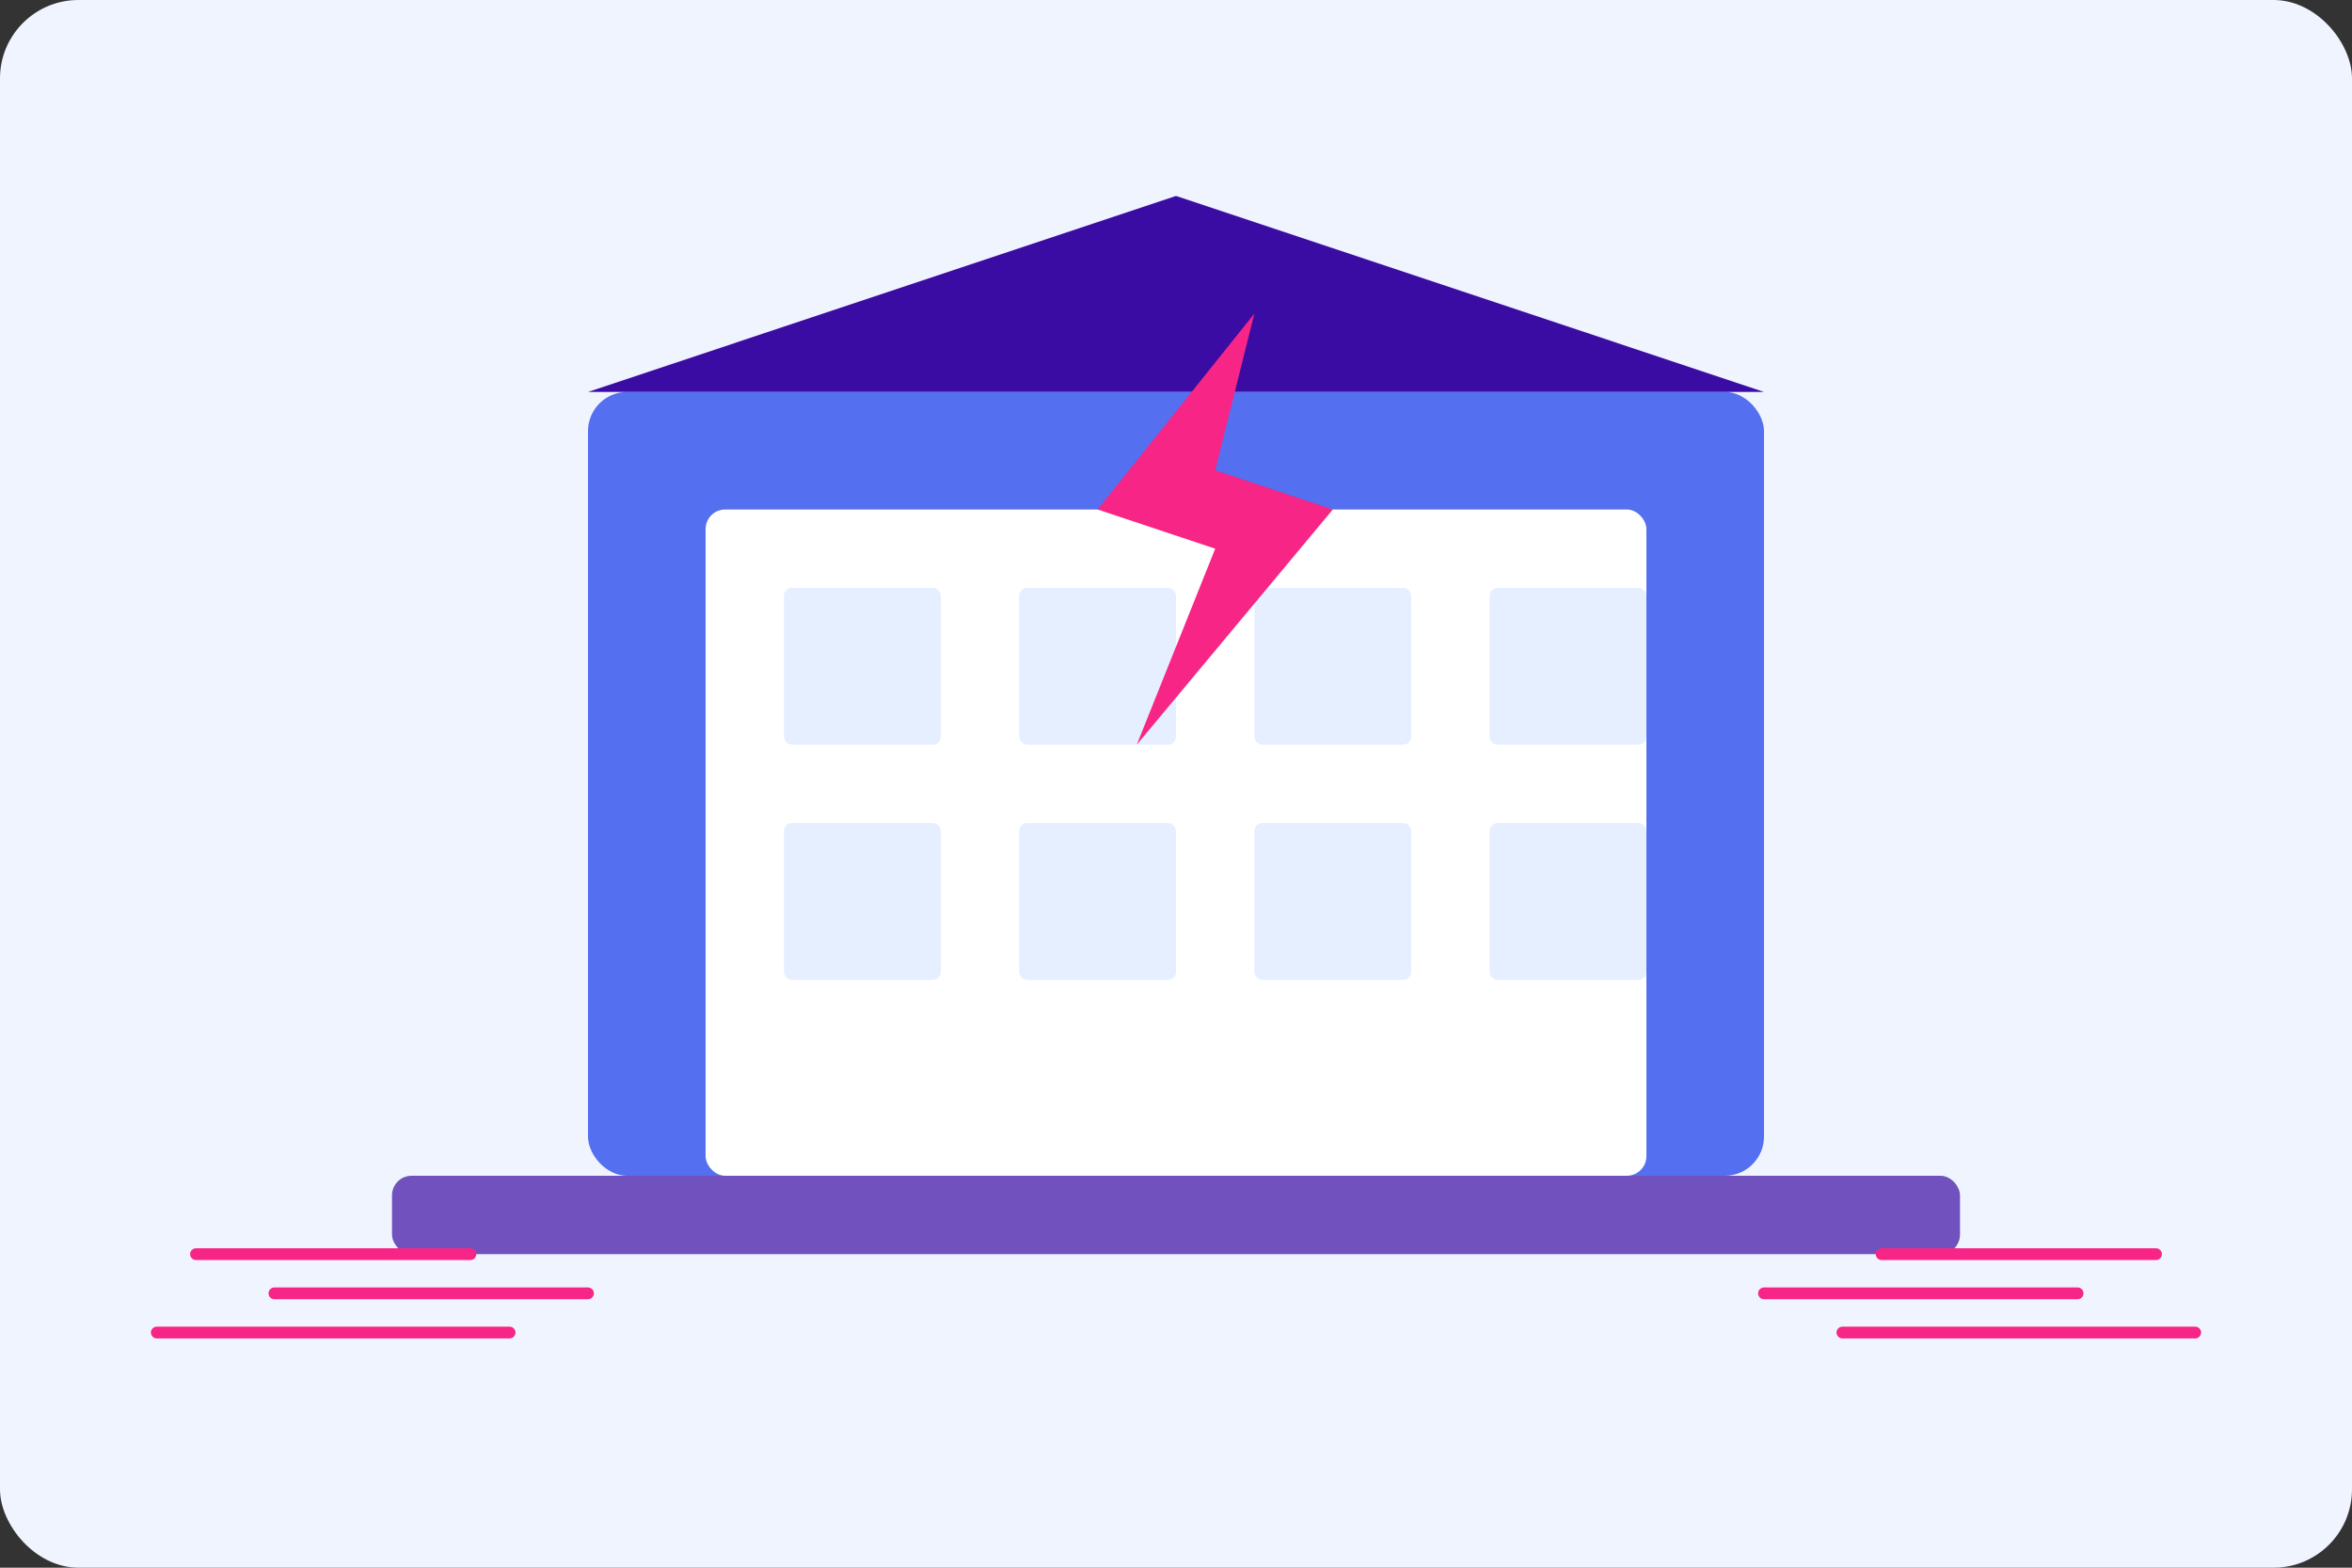
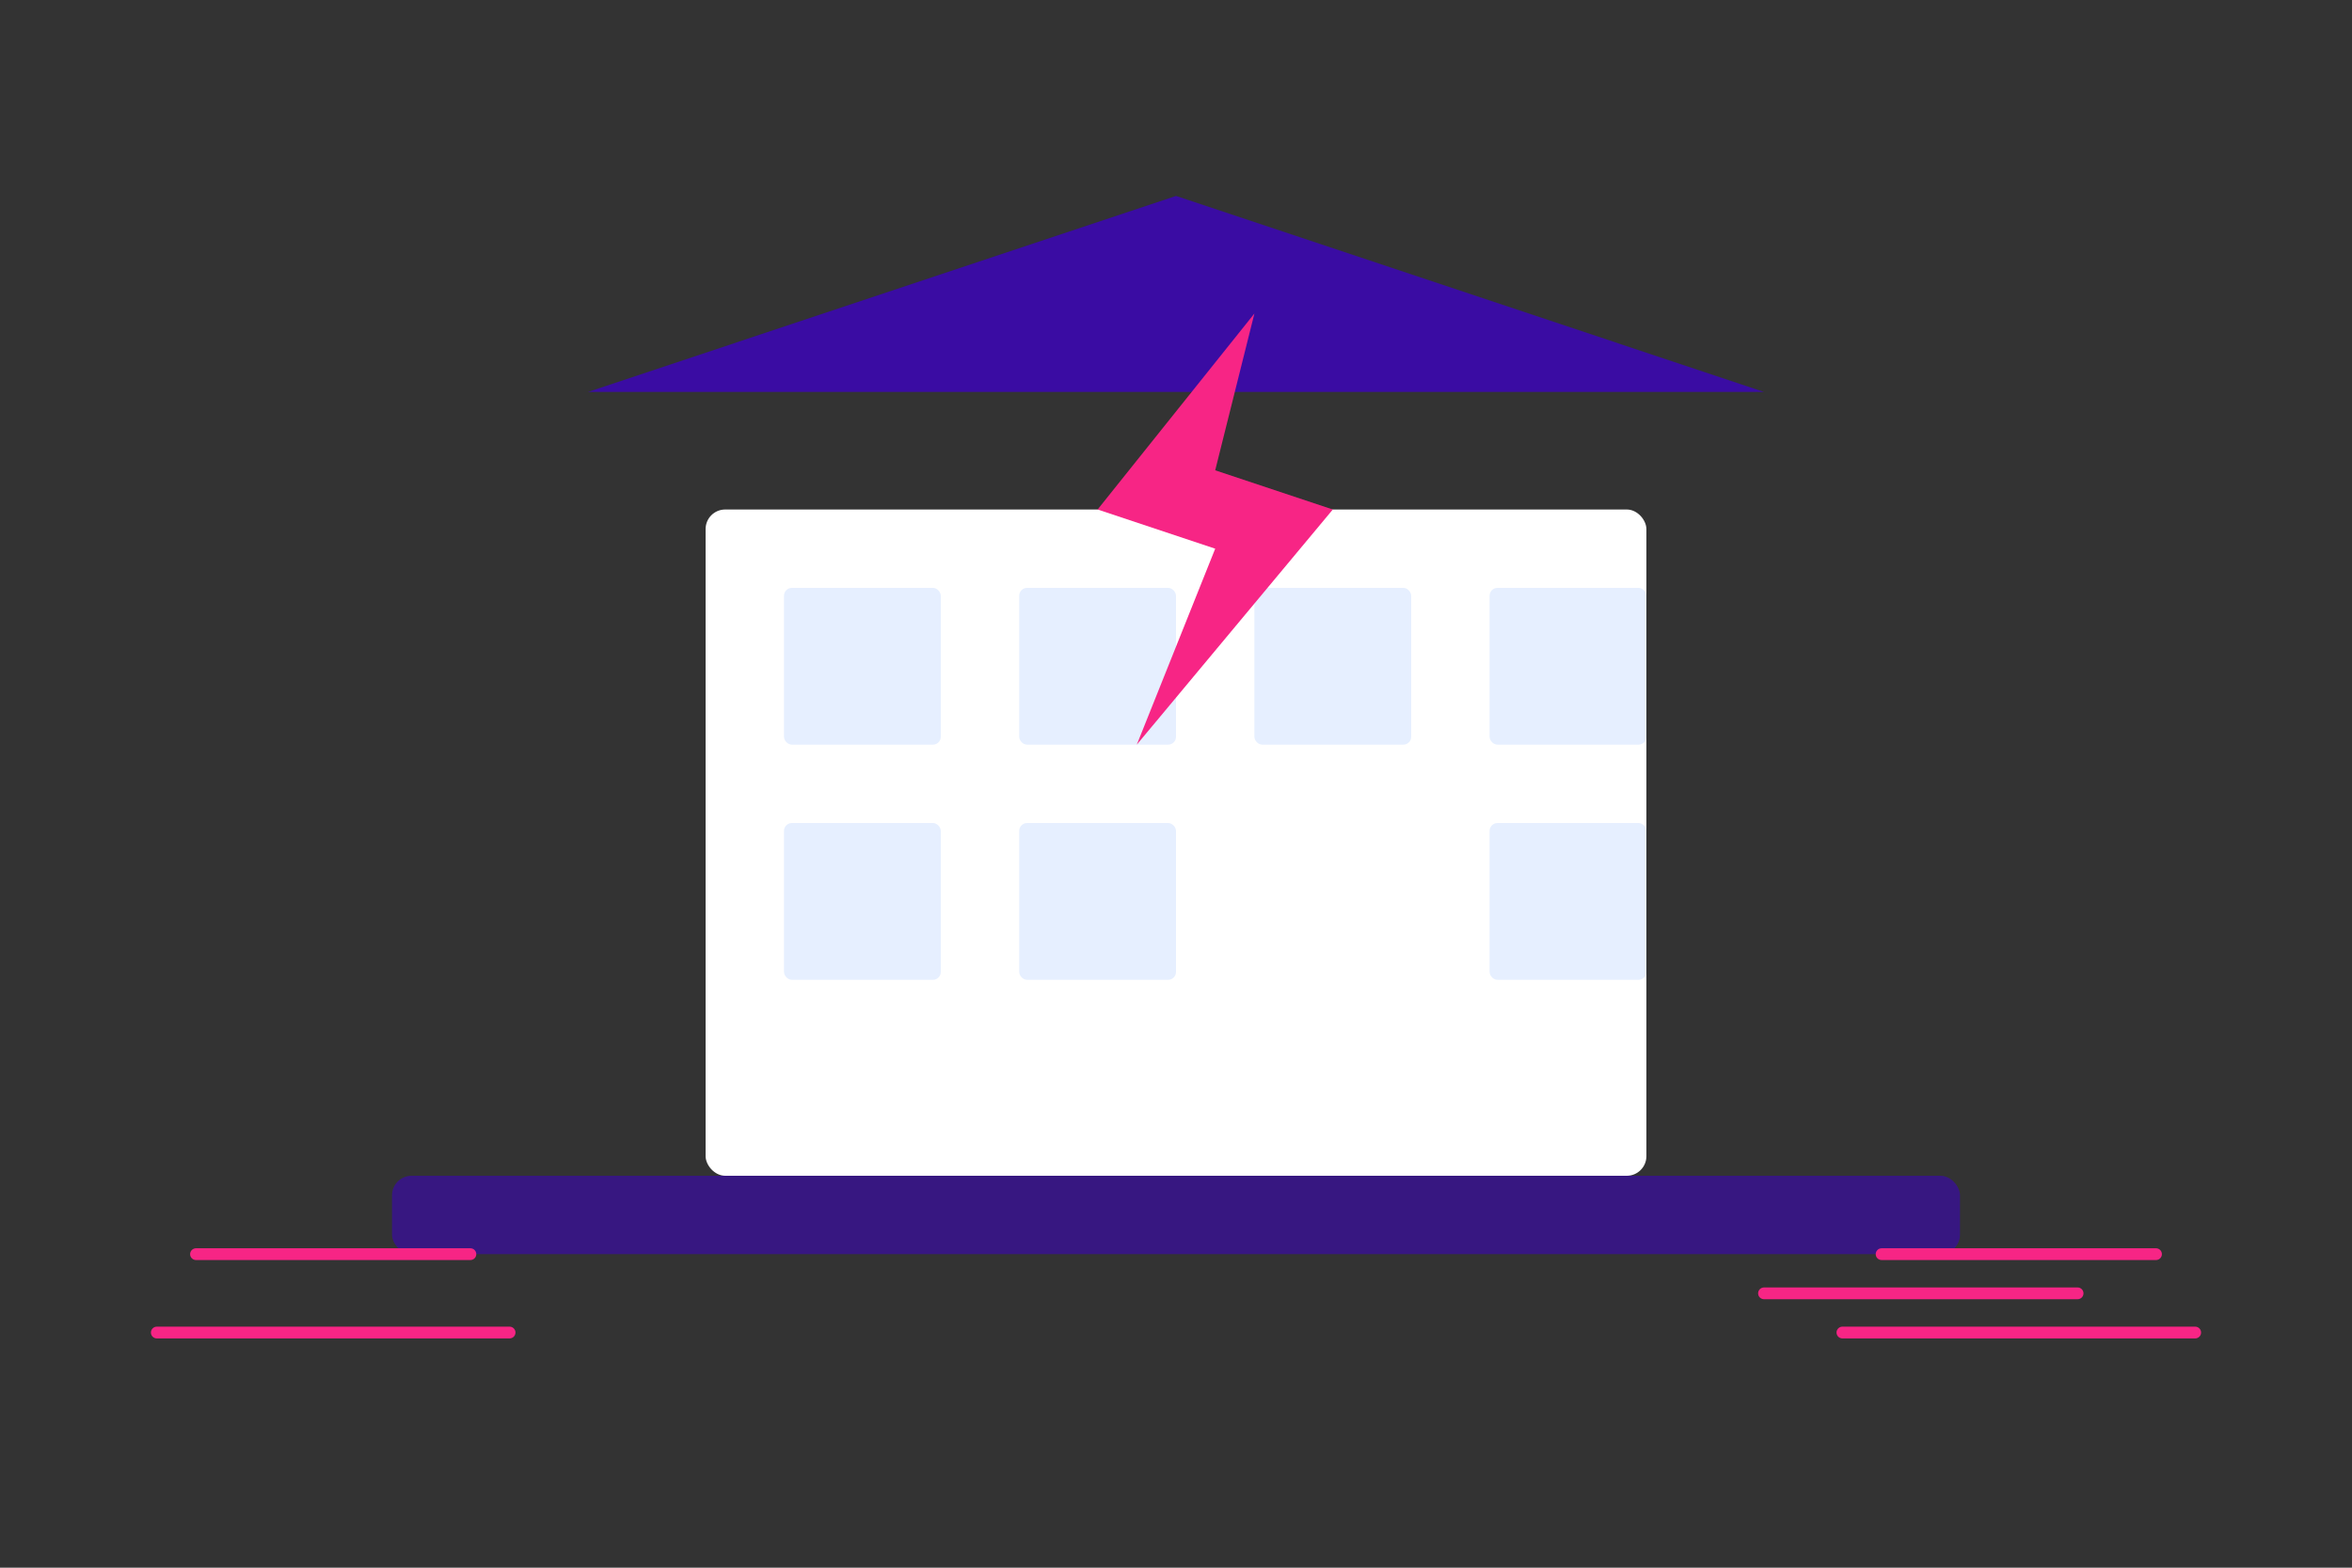
<svg xmlns="http://www.w3.org/2000/svg" width="600" height="400" viewBox="0 0 600 400" fill="none">
  <rect x="0" y="0" width="600" height="400" fill="#333333" stroke="none" />
-   <rect width="600" height="400" rx="20" fill="#F0F4FF" />
-   <rect x="150" y="100" width="300" height="200" rx="10" fill="#4361EE" opacity="0.9" />
  <rect x="180" y="130" width="240" height="170" rx="5" fill="white" />
  <rect x="200" y="150" width="40" height="40" rx="2" fill="#E6EFFF" />
  <rect x="260" y="150" width="40" height="40" rx="2" fill="#E6EFFF" />
  <rect x="320" y="150" width="40" height="40" rx="2" fill="#E6EFFF" />
  <rect x="380" y="150" width="40" height="40" rx="2" fill="#E6EFFF" />
  <rect x="200" y="210" width="40" height="40" rx="2" fill="#E6EFFF" />
  <rect x="260" y="210" width="40" height="40" rx="2" fill="#E6EFFF" />
-   <rect x="320" y="210" width="40" height="40" rx="2" fill="#E6EFFF" />
  <rect x="380" y="210" width="40" height="40" rx="2" fill="#E6EFFF" />
  <polygon points="150,100 300,50 450,100" fill="#3A0CA3" />
-   <path d="M320 80L280 130L310 140L290 190L340 130L310 120L320 80Z" fill="#F72585" />
+   <path d="M320 80L280 130L310 140L290 190L340 130L310 120Z" fill="#F72585" />
  <rect x="100" y="300" width="400" height="20" rx="5" fill="#3A0CA3" opacity="0.7" />
  <line x1="50" y1="320" x2="120" y2="320" stroke="#F72585" stroke-width="3" stroke-linecap="round" />
-   <line x1="70" y1="330" x2="150" y2="330" stroke="#F72585" stroke-width="3" stroke-linecap="round" />
  <line x1="40" y1="340" x2="130" y2="340" stroke="#F72585" stroke-width="3" stroke-linecap="round" />
  <line x1="480" y1="320" x2="550" y2="320" stroke="#F72585" stroke-width="3" stroke-linecap="round" />
  <line x1="450" y1="330" x2="530" y2="330" stroke="#F72585" stroke-width="3" stroke-linecap="round" />
  <line x1="470" y1="340" x2="560" y2="340" stroke="#F72585" stroke-width="3" stroke-linecap="round" />
</svg>